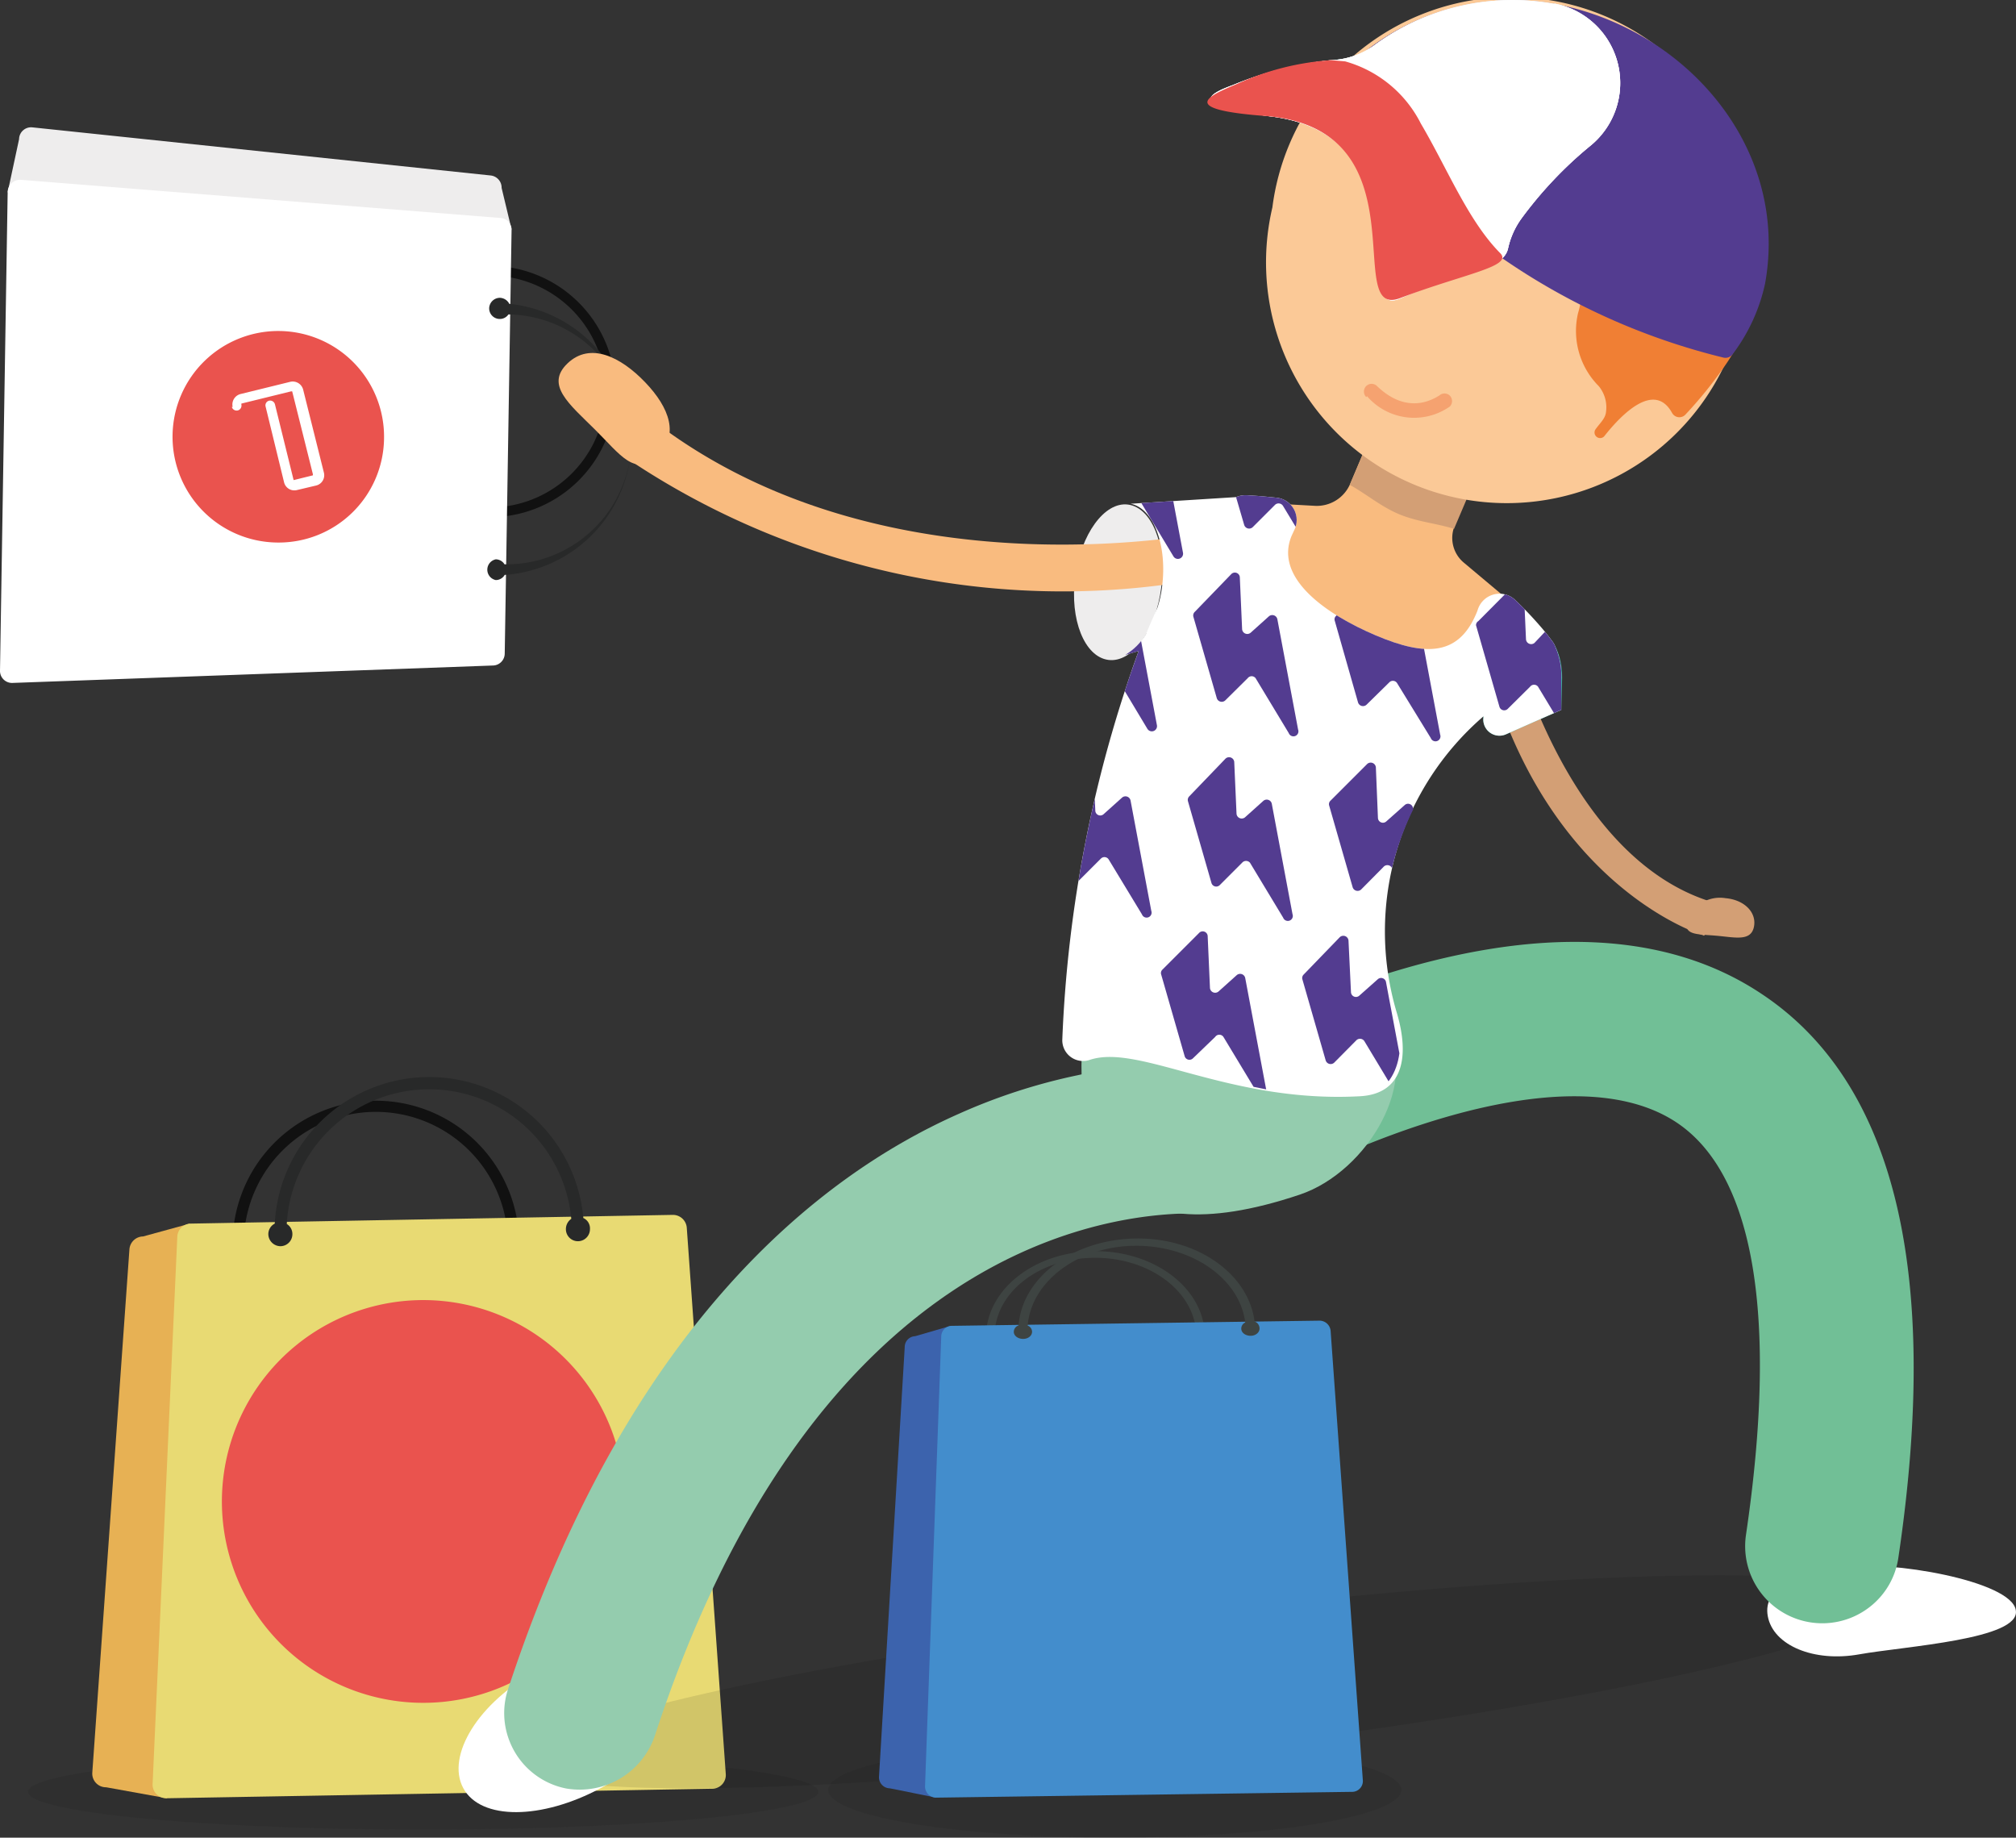
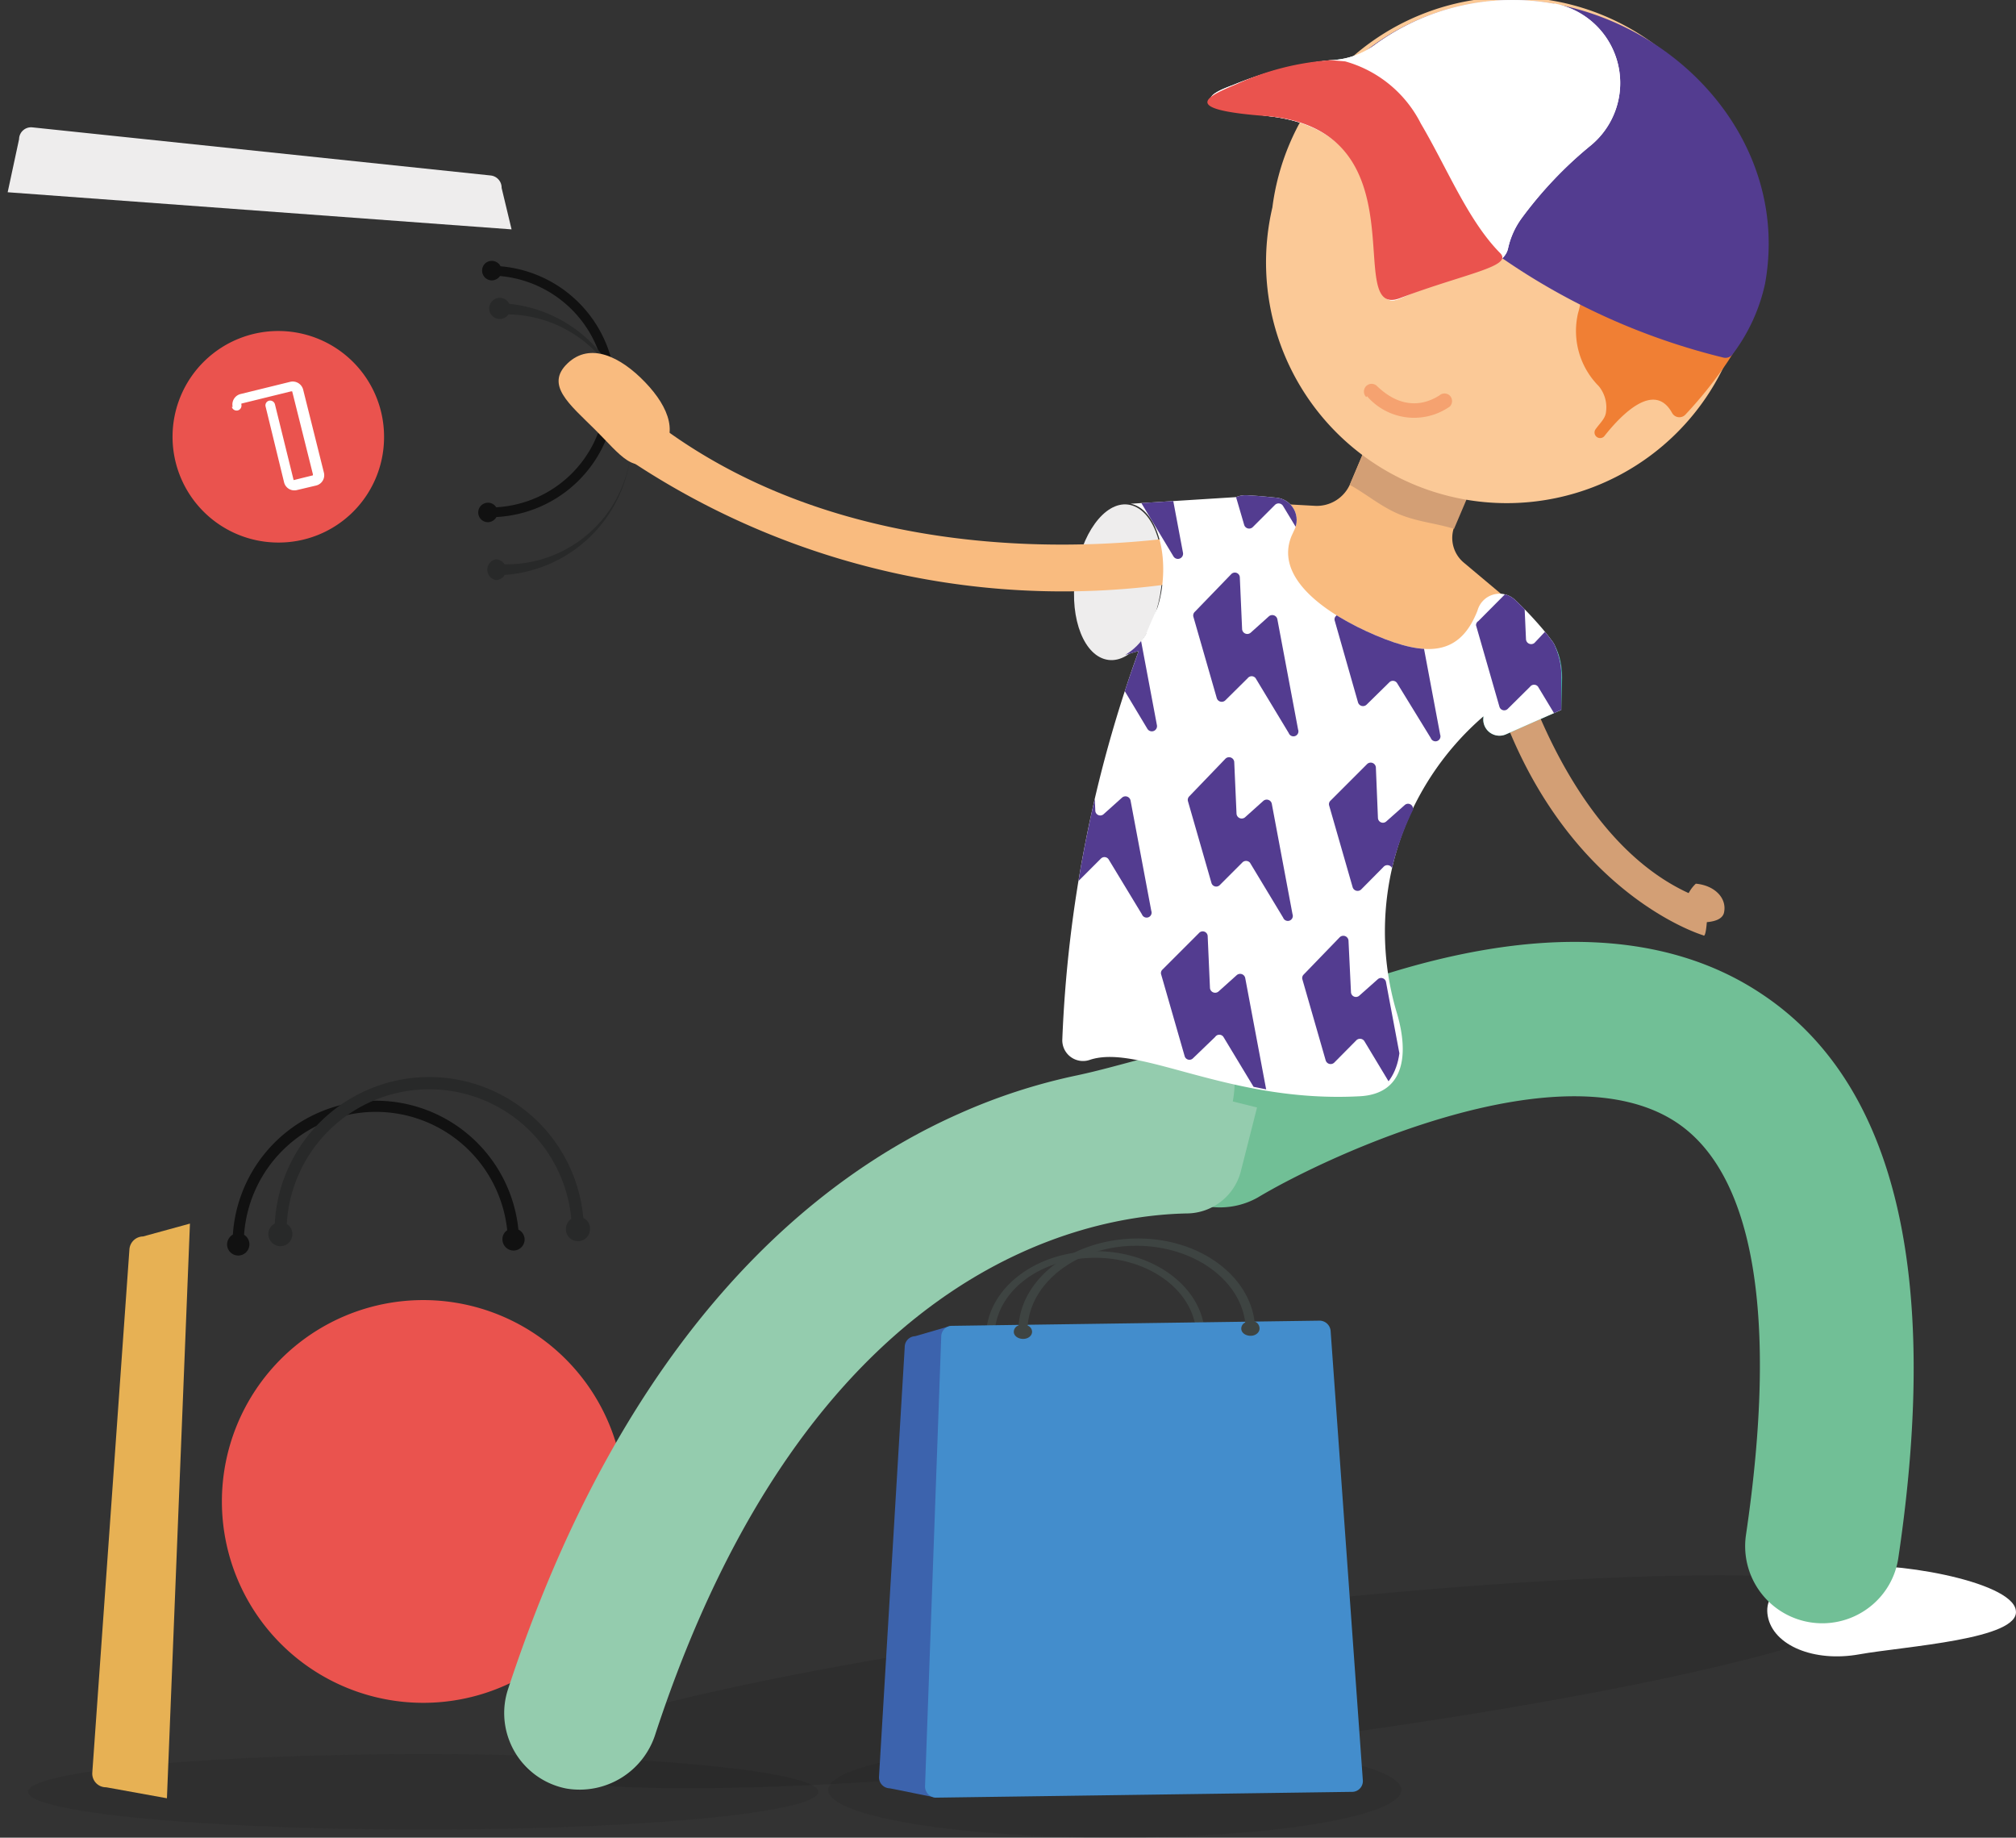
<svg xmlns="http://www.w3.org/2000/svg" viewBox="0 0 97.22 88.61">
  <rect x="0" y="0" width="97.22" height="88.61" fill="#333333" stroke="none" />
  <defs>
    <style>.cls-1{fill:none;}.cls-2{fill:#211f1f;opacity:0.15;}.cls-3{fill:#e7b154;}.cls-4{fill:#111;}.cls-5{fill:#e8da73;}.cls-6{fill:#282929;}.cls-7{fill:#ea534e;}.cls-8{opacity:0.1;isolation:isolate;}.cls-9{fill:#eeeded;}.cls-10{fill:#fff;}.cls-11{fill:#f9bb7f;}.cls-12{fill:#d39f75;}.cls-13{fill:#71bf96;}.cls-14{fill:#94ccae;}.cls-15{fill:#30af9b;}.cls-16{clip-path:url(#clip-path);}.cls-17{fill:#533c90;}.cls-18{fill:#a6c953;}.cls-19{fill:#fbc997;}.cls-20{fill:#f5a270;}.cls-21{fill:#f07f34;}.cls-22{fill:#dddddb;}.cls-23{fill:#3c63ad;}.cls-24{fill:#3e4442;}.cls-25{fill:#438dcc;}</style>
    <clipPath id="clip-path">
      <path class="cls-1" d="M71.53,34.68a.78.78,0,0,0,1.09.73l2.67-1.18,0-1.46A3.42,3.42,0,0,0,75,31.18a.89.89,0,0,0-.15-.27l-.24-.32a17.9,17.9,0,0,0-1.54-1.66,1.1,1.1,0,0,0-1.8.45,1.8,1.8,0,0,1-.08.21c-.85,2-2.39,2.09-4.84,1.05s-4.91-2.79-4.06-4.81l.12-.26A1.08,1.08,0,0,0,61.57,24c-.47-.05-1-.1-1.44-.12a1.14,1.14,0,0,0-.52.09l0,0-5.09.32c1.1.21,1.78,2,1.52,4a5.46,5.46,0,0,1-.22,1c-.18.41-.37.84-.56,1.29a2.87,2.87,0,0,1-1,1l.65-.19a62,62,0,0,0-3.68,18.71,1,1,0,0,0,1.34,1C54.94,50.42,59.27,52.77,65,53c2.15.06,2.94-2,2.3-4.08a13.7,13.7,0,0,1,4.2-14.23Z" />
    </clipPath>
  </defs>
  <g id="Calque_2" data-name="Calque 2">
    <g id="SAC">
      <ellipse class="cls-2" cx="20.41" cy="86.4" rx="19.06" ry="1.82" />
      <path id="bag_3d" class="cls-3" d="M9.16,59l-2.26.62a.67.67,0,0,0-.66.64L4.45,85.49a.66.66,0,0,0,.67.69l2.93.53Z" />
      <path id="poignet_arriere" class="cls-4" d="M25,59.29a6.91,6.91,0,0,0-13.77.24.56.56,0,0,0-.28.48.54.54,0,0,0,.55.53.54.54,0,0,0,.27-1,6.37,6.37,0,0,1,12.69-.22.51.51,0,0,0-.23.45.54.54,0,0,0,.54.53.54.54,0,0,0,.53-.55A.54.54,0,0,0,25,59.29Z" />
-       <path id="bag_front" class="cls-5" d="M34.32,86.25,8,86.71A.66.66,0,0,1,7.36,86L8.55,59.64A.66.66,0,0,1,9.21,59l23.23-.42a.67.67,0,0,1,.68.63L35,85.54A.66.66,0,0,1,34.32,86.25Z" />
      <path id="poignet_avant" class="cls-6" d="M28.13,58.73A7.46,7.46,0,0,0,13.25,59a.57.57,0,0,0-.31.52.59.59,0,0,0,.59.57.58.58,0,0,0,.57-.59.56.56,0,0,0-.27-.48,6.88,6.88,0,0,1,13.72-.25.6.6,0,0,0-.26.5.58.58,0,0,0,1.16,0A.55.55,0,0,0,28.13,58.73Z" />
      <g id="stickers">
        <path class="cls-7" d="M29.7,69.57a9.71,9.71,0,1,1-12.12-6.46A9.71,9.71,0,0,1,29.7,69.57Z" />
      </g>
    </g>
    <g id="SHOPPER">
      <path id="Ellipse_87" data-name="Ellipse 87" class="cls-8" d="M25.23,84.87c.62-1.93,15.8-5.17,33.9-7.26s32.29-2.21,31.68-.28S75,82.5,56.91,84.58,24.62,86.79,25.23,84.87Z" />
      <path id="bag_3d-2" data-name="bag_3d" class="cls-9" d="M24.67,11.06l-.48-2a.59.59,0,0,0-.54-.6L1.55,6.14a.58.58,0,0,0-.63.57L.37,9.27Z" />
      <path id="poignet_arriere-2" data-name="poignet_arriere" class="cls-4" d="M23.94,24.93a6.06,6.06,0,0,0,.2-12.09.47.47,0,0,0-.41-.26.46.46,0,0,0-.48.46.47.47,0,0,0,.46.48.48.48,0,0,0,.4-.21,5.59,5.59,0,0,1-.18,11.15.47.47,0,1,0-.41.72A.48.48,0,0,0,23.94,24.93Z" />
-       <path id="bag_front-2" data-name="bag_front" class="cls-10" d="M0,32.34.37,9.25A.6.6,0,0,1,1,8.67l23.13,1.84a.57.57,0,0,1,.54.59l-.33,20.41a.58.58,0,0,1-.57.58L.6,32.93A.58.58,0,0,1,0,32.34Z" />
      <path id="poignet_avant-2" data-name="poignet_avant" class="cls-6" d="M24.34,27.72a6.56,6.56,0,0,0,.22-13.07.53.53,0,0,0-.45-.29.52.52,0,0,0-.52.5.51.51,0,0,0,.5.52.5.5,0,0,0,.43-.22,6,6,0,0,1-.19,12.05.5.5,0,0,0-.42-.24.51.51,0,0,0,0,1A.5.5,0,0,0,24.34,27.72Z" />
      <g id="stickers-2" data-name="stickers">
        <path class="cls-7" d="M13.35,26.16a5.1,5.1,0,1,1,5.17-5A5.08,5.08,0,0,1,13.35,26.16Z" />
        <path class="cls-10" d="M11.22,19.62A.52.52,0,0,1,11.6,19L14,18.41a.52.52,0,0,1,.62.38l1,4a.51.51,0,0,1-.37.62l-.93.22a.51.51,0,0,1-.62-.37l-.89-3.65a.23.23,0,0,1,.17-.29.24.24,0,0,1,.28.18l.9,3.65a0,0,0,0,0,0,0l.93-.23s0,0,0-.05l-1-4s0,0-.05,0l-2.4.59a0,0,0,0,0,0,.05.24.24,0,0,1-.17.28.24.24,0,0,1-.29-.17Z" />
      </g>
      <g id="COUP">
        <path id="coup-2" data-name="coup" class="cls-11" d="M65.12,23.31l1.56-3.7,5,2.13-1.53,3.61a1.55,1.55,0,0,0,.43,1.77l2.11,1.77c-7.66,8.87-13.07-4.71-13.07-4.71l3.78.21A1.75,1.75,0,0,0,65.12,23.31Z" />
        <path id="ombre_coup" data-name="ombre coup" class="cls-12" d="M68.43,23.13a21.91,21.91,0,0,0,2.34.84l-.65,1.53c-.82-.26-1.78-.34-2.66-.71s-1.61-1-2.37-1.41l.68-1.59A21.31,21.31,0,0,0,68.43,23.13Z" />
      </g>
      <g id="JAMBE_DROITE">
        <path class="cls-10" d="M97.21,77.64c.26,1.41-5.38,1.74-7.55,2.13s-4.15-.42-4.41-1.84,1.47-2,3.64-2.36S97,76.22,97.21,77.64Z" />
        <path class="cls-13" d="M90.68,77a3.72,3.72,0,0,1-6.48-3c1.55-10.5.4-17.37-3.34-19.87-5.47-3.65-16.72,1.52-20.22,3.62a3.72,3.72,0,0,1-3.82-6.38,50.51,50.51,0,0,1,9.62-4.28c7.72-2.49,14-2.2,18.55.86,6.39,4.27,8.6,13.4,6.56,27.14A3.66,3.66,0,0,1,90.68,77Z" />
      </g>
-       <path id="BASSIN" class="cls-14" d="M55.59,48.14c1.41.76,9.19-1.5,11.1,1.2s-.72,7.15-4,8.26c-9.49,3.19-10.5-2.36-10.53-5.66C52.09,48.91,52.53,46.49,55.59,48.14Z" />
      <path class="cls-12" d="M82.14,45.1s-7.48-2.2-10.42-13c0,0-.15-1.05.56-1.26a.65.65,0,0,1,.8.47c.58,2,3.24,10.12,9.28,12.12C82.36,43.4,82.33,45.31,82.14,45.1Z" />
      <g id="MAIN_GAUCHE">
-         <path class="cls-12" d="M81.34,44.42c-.14.69.54.62,1.44.7s1.65.28,1.8-.42-.46-1.31-1.36-1.39A1.7,1.7,0,0,0,81.34,44.42Z" />
+         <path class="cls-12" d="M81.34,44.42s1.65.28,1.8-.42-.46-1.31-1.36-1.39A1.7,1.7,0,0,0,81.34,44.42Z" />
      </g>
      <g id="JAMBE_GAUCHE">
-         <path class="cls-10" d="M25.92,80.55c-2.85,1.53-4.42,4.11-3.58,5.67s3.78,1.53,6.63,0,2.81-3.14,2-4.71S28.77,79,25.92,80.55Z" />
        <path class="cls-14" d="M24.59,84a3.7,3.7,0,0,0,2.72,2.24,3.83,3.83,0,0,0,4.3-2.64c7.36-22.4,20.58-25,25.65-25.09a2.71,2.71,0,0,0,2.57-2l.79-3.11-1.17-.29c.75-4.2-3.33-2.15-7.5-1.26a28,28,0,0,0-5.72,1.86c-6.77,3-16,10.27-21.74,27.77A3.68,3.68,0,0,0,24.59,84Z" />
      </g>
      <path class="cls-9" d="M56,28.33c-.26,2.07-1.4,3.64-2.55,3.49s-1.87-1.95-1.6-4,1.41-3.64,2.55-3.49S56.26,26.25,56,28.33Z" />
      <path class="cls-15" d="M75.29,34.23l-2.67,1.18a.78.78,0,0,1-1.09-.73l.14-4.76.1-.23c2.45,0,3.6,1.14,3.56,3.08Z" />
      <path class="cls-15" d="M53.82,24.38h-.06v0Z" />
      <g id="BRAS_GAUCHE">
        <path class="cls-11" d="M30.26,22.12a37.63,37.63,0,0,0,28.09,5.72,1.78,1.78,0,0,1,.36-2.25S43.32,28.94,32,20.66C32,20.66,29.78,22,30.26,22.12Z" />
        <g id="MAIN_GAUCHE-2" data-name="MAIN_GAUCHE">
          <path class="cls-11" d="M31.69,22c-1.09,1-1.76-.06-3-1.29s-2.41-2.15-1.32-3.19,2.56-.32,3.74.91S32.78,21,31.69,22Z" />
        </g>
      </g>
      <path class="cls-10" d="M71.53,34.68a.78.78,0,0,0,1.09.73l2.67-1.18,0-1.46A3.42,3.42,0,0,0,75,31.18a.89.89,0,0,0-.15-.27l-.24-.32a17.9,17.9,0,0,0-1.54-1.66,1.1,1.1,0,0,0-1.8.45,1.8,1.8,0,0,1-.08.21c-.85,2-2.39,2.09-4.84,1.05s-4.91-2.79-4.06-4.81l.12-.26A1.08,1.08,0,0,0,61.57,24c-.47-.05-1-.1-1.44-.12a1.14,1.14,0,0,0-.52.09l0,0-5.09.32c1.1.21,1.78,2,1.52,4a5.46,5.46,0,0,1-.22,1c-.18.41-.37.84-.56,1.29a2.87,2.87,0,0,1-1,1l.65-.19a62,62,0,0,0-3.68,18.71,1,1,0,0,0,1.34,1c2.39-.78,6.7,2.1,13,1.76,2.15-.11,2.41-2,1.77-4.09a13.7,13.7,0,0,1,4.2-14.23Z" />
      <g class="cls-16">
        <path class="cls-17" d="M65.66,21.59l1.13,3.93a.25.25,0,0,0,.41.11l1.08-1.08a.24.24,0,0,1,.38.05l1.6,2.64a.24.24,0,0,0,.45-.17l-1-5.32a.25.25,0,0,0-.41-.14l-.88.79a.24.24,0,0,1-.41-.17l-.11-2.49a.25.25,0,0,0-.42-.16l-1.77,1.77A.24.24,0,0,0,65.66,21.59Z" />
        <path class="cls-17" d="M58.85,21.38,60,25.31a.25.25,0,0,0,.41.11l1.08-1.08a.25.25,0,0,1,.38.05L63.45,27a.24.24,0,0,0,.45-.17l-1-5.33a.25.25,0,0,0-.41-.13l-.88.79a.25.25,0,0,1-.41-.18l-.11-2.49a.25.25,0,0,0-.42-.16l-1.77,1.77A.25.25,0,0,0,58.85,21.38Z" />
        <path class="cls-17" d="M52,21.18l1.13,3.93a.25.25,0,0,0,.41.11l1.08-1.08a.24.24,0,0,1,.38.05l1.59,2.64a.25.25,0,0,0,.46-.17l-1-5.32a.24.24,0,0,0-.4-.14l-.88.79a.24.24,0,0,1-.41-.17l-.12-2.49a.24.24,0,0,0-.41-.16L52.1,20.94A.26.26,0,0,0,52,21.18Z" />
        <path class="cls-17" d="M45.23,21l1.13,3.93a.25.25,0,0,0,.41.1l1.07-1.07a.25.25,0,0,1,.39,0l1.59,2.65a.24.24,0,0,0,.45-.17l-1-5.33a.24.24,0,0,0-.4-.13l-.88.79a.25.25,0,0,1-.41-.17l-.12-2.49a.25.25,0,0,0-.42-.17l-1.77,1.77A.28.28,0,0,0,45.23,21Z" />
        <path class="cls-17" d="M71.18,30.15l1.13,3.93a.24.24,0,0,0,.4.1l1.08-1.07a.24.24,0,0,1,.38,0l1.6,2.65a.24.24,0,0,0,.45-.17l-1-5.32a.24.24,0,0,0-.4-.14L74,31a.25.25,0,0,1-.41-.17l-.11-2.49a.25.25,0,0,0-.42-.17l-1.77,1.78A.23.23,0,0,0,71.18,30.15Z" />
        <path class="cls-17" d="M64.37,29.94l1.12,3.93a.25.25,0,0,0,.41.11L67,32.9a.24.24,0,0,1,.38.05L69,35.59a.24.24,0,0,0,.45-.17l-1-5.32A.25.25,0,0,0,68,30l-.88.79a.24.24,0,0,1-.41-.17l-.11-2.49a.25.25,0,0,0-.42-.16L64.43,29.7A.22.22,0,0,0,64.37,29.94Z" />
        <path class="cls-17" d="M57.55,29.74l1.13,3.93a.25.25,0,0,0,.41.1l1.08-1.07a.24.24,0,0,1,.38,0l1.6,2.65a.24.24,0,0,0,.45-.17l-1-5.32a.25.25,0,0,0-.41-.14l-.88.79a.25.25,0,0,1-.41-.17l-.11-2.49a.24.24,0,0,0-.42-.16L57.62,29.5A.24.24,0,0,0,57.55,29.74Z" />
        <path class="cls-17" d="M50.74,29.53l1.13,3.93a.25.25,0,0,0,.41.11l1.08-1.08a.24.24,0,0,1,.38,0l1.59,2.65a.25.25,0,0,0,.46-.18l-1-5.32a.24.24,0,0,0-.4-.14l-.88.79a.24.24,0,0,1-.41-.17L53,27.68a.24.24,0,0,0-.41-.16L50.8,29.29A.26.26,0,0,0,50.74,29.53Z" />
        <path class="cls-17" d="M70.91,39.05,72,43a.25.25,0,0,0,.41.11L73.52,42a.25.25,0,0,1,.39.05l1.59,2.65a.25.25,0,0,0,.45-.17l-1-5.33a.25.25,0,0,0-.4-.14l-.88.79a.24.24,0,0,1-.41-.17l-.12-2.49a.25.25,0,0,0-.42-.16L71,38.81A.27.27,0,0,0,70.91,39.05Z" />
        <path class="cls-17" d="M64.1,38.85l1.13,3.93a.25.25,0,0,0,.41.11l1.07-1.08a.25.25,0,0,1,.39,0l1.59,2.64a.24.24,0,0,0,.45-.17l-1-5.32a.24.24,0,0,0-.4-.14l-.89.79a.24.24,0,0,1-.4-.17L66.35,37a.25.25,0,0,0-.42-.16l-1.77,1.77A.23.23,0,0,0,64.1,38.85Z" />
        <path class="cls-17" d="M57.29,38.64l1.13,3.93a.24.24,0,0,0,.4.11L59.9,41.6a.25.25,0,0,1,.38,0l1.6,2.65a.24.24,0,0,0,.45-.17l-1-5.33a.25.25,0,0,0-.41-.13l-.88.79a.25.25,0,0,1-.41-.18l-.11-2.49a.25.25,0,0,0-.42-.16L57.35,38.4A.24.24,0,0,0,57.29,38.64Z" />
        <path class="cls-17" d="M50.47,38.44l1.13,3.93a.25.25,0,0,0,.41.11l1.08-1.08a.24.24,0,0,1,.38.05l1.6,2.64a.24.24,0,0,0,.45-.17l-1-5.32a.25.25,0,0,0-.41-.14l-.88.79a.24.24,0,0,1-.41-.17l-.11-2.49a.25.25,0,0,0-.42-.16L50.54,38.2A.24.24,0,0,0,50.47,38.44Z" />
        <path class="cls-17" d="M76.42,47.61l1.13,3.93a.25.25,0,0,0,.41.11L79,50.57a.24.24,0,0,1,.38,0L81,53.26a.25.25,0,0,0,.46-.17l-1-5.32a.24.24,0,0,0-.4-.14l-.88.79a.24.24,0,0,1-.41-.17l-.12-2.49a.24.24,0,0,0-.41-.16l-1.78,1.77A.26.26,0,0,0,76.42,47.61Z" />
        <path class="cls-17" d="M69.61,47.41l1.13,3.93a.25.25,0,0,0,.41.1l1.07-1.07a.25.25,0,0,1,.39,0l1.59,2.65a.24.24,0,0,0,.45-.17l-1-5.32a.24.24,0,0,0-.4-.14l-.88.79a.25.25,0,0,1-.41-.17l-.12-2.49a.25.25,0,0,0-.42-.17l-1.77,1.78A.26.26,0,0,0,69.61,47.41Z" />
        <path class="cls-17" d="M62.8,47.2l1.13,3.93a.25.25,0,0,0,.41.11l1.07-1.08a.25.25,0,0,1,.39.05l1.59,2.64a.24.24,0,0,0,.45-.17l-1-5.32a.24.24,0,0,0-.4-.14l-.89.79a.24.24,0,0,1-.4-.17l-.12-2.49a.25.25,0,0,0-.42-.16L62.86,47A.24.24,0,0,0,62.8,47.2Z" />
        <path class="cls-17" d="M56,47l1.13,3.93a.24.24,0,0,0,.4.1L58.6,50A.24.24,0,0,1,59,50l1.6,2.65a.24.24,0,0,0,.45-.17l-1-5.32a.25.25,0,0,0-.41-.14l-.88.79a.25.25,0,0,1-.41-.17l-.11-2.49a.24.24,0,0,0-.42-.16l-1.77,1.77A.23.23,0,0,0,56,47Z" />
      </g>
      <path class="cls-18" d="M53.76,24.4l.06,0h-.06Z" />
      <g id="TETE">
        <path id="FACE" class="cls-19" d="M61.36,10a11.61,11.61,0,1,0,22.82,4.12A11.61,11.61,0,1,0,61.36,10Z" />
        <path class="cls-20" d="M65.92,19.1a3,3,0,0,0,4,.5.38.38,0,0,0,0-.52.37.37,0,0,0-.52,0c-.06,0-1.4,1.08-3-.47l0,0a.37.37,0,0,0-.51.54Z" />
        <path class="cls-21" d="M79.76,15.09c1.45.76,2.95,1.15,4,1.62-.18.32-.37.63-.58.93A20.73,20.73,0,0,1,81.27,20a.4.4,0,0,1-.63-.08c-.84-1.54-2.4,0-3.28,1.12a.27.27,0,0,1-.43-.32c.2-.29.46-.51.51-.8a1.61,1.61,0,0,0-.34-1.3,3.77,3.77,0,0,1-1-3.52A3.77,3.77,0,0,0,76,12.63C77,13.2,78.2,14.28,79.76,15.09Z" />
        <path class="cls-17" d="M74.92.18c6.31,1.14,11.39,6.91,10.2,13.49a8.67,8.67,0,0,1-1.55,3.39.43.43,0,0,1-.47.18,32.16,32.16,0,0,1-17-10.57c-.61-.74-1.19-1.49-1.73-2.25a.45.45,0,0,1,0-.56A11.49,11.49,0,0,1,74.92.18Z" />
-         <path class="cls-22" d="M59.46,4.1A16.75,16.75,0,0,1,64.2,2.9a3.81,3.81,0,0,0,2.08-.72,11.26,11.26,0,0,1,8.64-2H75A3.9,3.9,0,0,1,76.73,7a19,19,0,0,0-1.81,1.68,19.32,19.32,0,0,0-1.56,1.87A3.87,3.87,0,0,0,72.72,12c-.27,1.09-2.44,1.16-5.19,2.39C65,15.52,68.8,6.56,61.32,5.62,57.2,5.1,58.26,4.54,59.46,4.1Z" />
        <path class="cls-10" d="M59.46,4.1A16.75,16.75,0,0,1,64.2,2.9a3.81,3.81,0,0,0,2.08-.72,11.26,11.26,0,0,1,8.64-2H75A3.9,3.9,0,0,1,76.73,7a19,19,0,0,0-1.81,1.68,19.32,19.32,0,0,0-1.56,1.87A3.87,3.87,0,0,0,72.72,12c-.27,1.09-2.44,1.16-5.19,2.39C65,15.52,68.8,6.56,61.32,5.62,57.2,5.1,58.26,4.54,59.46,4.1Z" />
        <path class="cls-10" d="M59.46,4.1A16.75,16.75,0,0,1,64.2,2.9a3.81,3.81,0,0,0,2.08-.72,11.26,11.26,0,0,1,8.64-2H75A3.9,3.9,0,0,1,76.73,7a19,19,0,0,0-1.81,1.68,19.32,19.32,0,0,0-1.56,1.87A3.87,3.87,0,0,0,72.72,12c-.27,1.09-2.44,1.16-5.19,2.39C65,15.52,68.8,6.56,61.32,5.62,57.2,5.1,58.26,4.54,59.46,4.1Z" />
        <path class="cls-7" d="M64.2,2.9l.67.06a5.85,5.85,0,0,1,3.65,3c1.28,2.17,2.27,4.67,3.82,6.24.66.65-1.73,1-4.81,2.17-2.87,1.11,1.26-8.2-6.55-8.78-4.3-.33-2.6-1-1.31-1.55A12.92,12.92,0,0,1,64.2,2.9Z" />
      </g>
    </g>
    <g id="SAC-2" data-name="SAC">
      <ellipse class="cls-2" cx="53.76" cy="86.31" rx="13.82" ry="2.3" />
      <path id="bag_3d-3" data-name="bag_3d" class="cls-23" d="M45.85,63.93l-1.72.5a.52.52,0,0,0-.5.52L42.39,85.66a.53.53,0,0,0,.52.57l2.24.45Z" />
      <g id="poignet_arriere-3" data-name="poignet_arriere">
        <path class="cls-24" d="M58.08,64.06c-.26-2.13-2.57-3.77-5.35-3.73s-5,1.74-5.17,3.87a.33.33,0,0,0-.22.29.37.37,0,0,0,.42.31c.23,0,.41-.15.4-.32a.31.31,0,0,0-.19-.27c.15-2,2.21-3.53,4.77-3.56s4.69,1.47,4.93,3.43a.32.32,0,0,0-.18.27.37.37,0,0,0,.42.31.37.37,0,0,0,.4-.32A.32.32,0,0,0,58.08,64.06Z" />
      </g>
      <path id="bag_front-3" data-name="bag_front" class="cls-25" d="M65.23,86.4l-20.09.28a.54.54,0,0,1-.53-.57l.78-21.66a.52.52,0,0,1,.5-.52l17.76-.25a.54.54,0,0,1,.52.52l1.55,21.62A.52.52,0,0,1,65.23,86.4Z" />
      <path id="poignet_avant-3" data-name="poignet_avant" class="cls-24" d="M60.5,63.72c-.29-2.3-2.78-4.07-5.79-4s-5.41,1.89-5.59,4.19a.33.33,0,0,0-.23.31c0,.19.2.34.45.34s.44-.16.43-.36a.32.32,0,0,0-.21-.28c.17-2.12,2.4-3.82,5.16-3.85s5.07,1.59,5.33,3.7a.32.32,0,0,0-.19.3c0,.19.2.34.45.34s.44-.17.43-.36A.35.35,0,0,0,60.5,63.72Z" />
    </g>
  </g>
</svg>